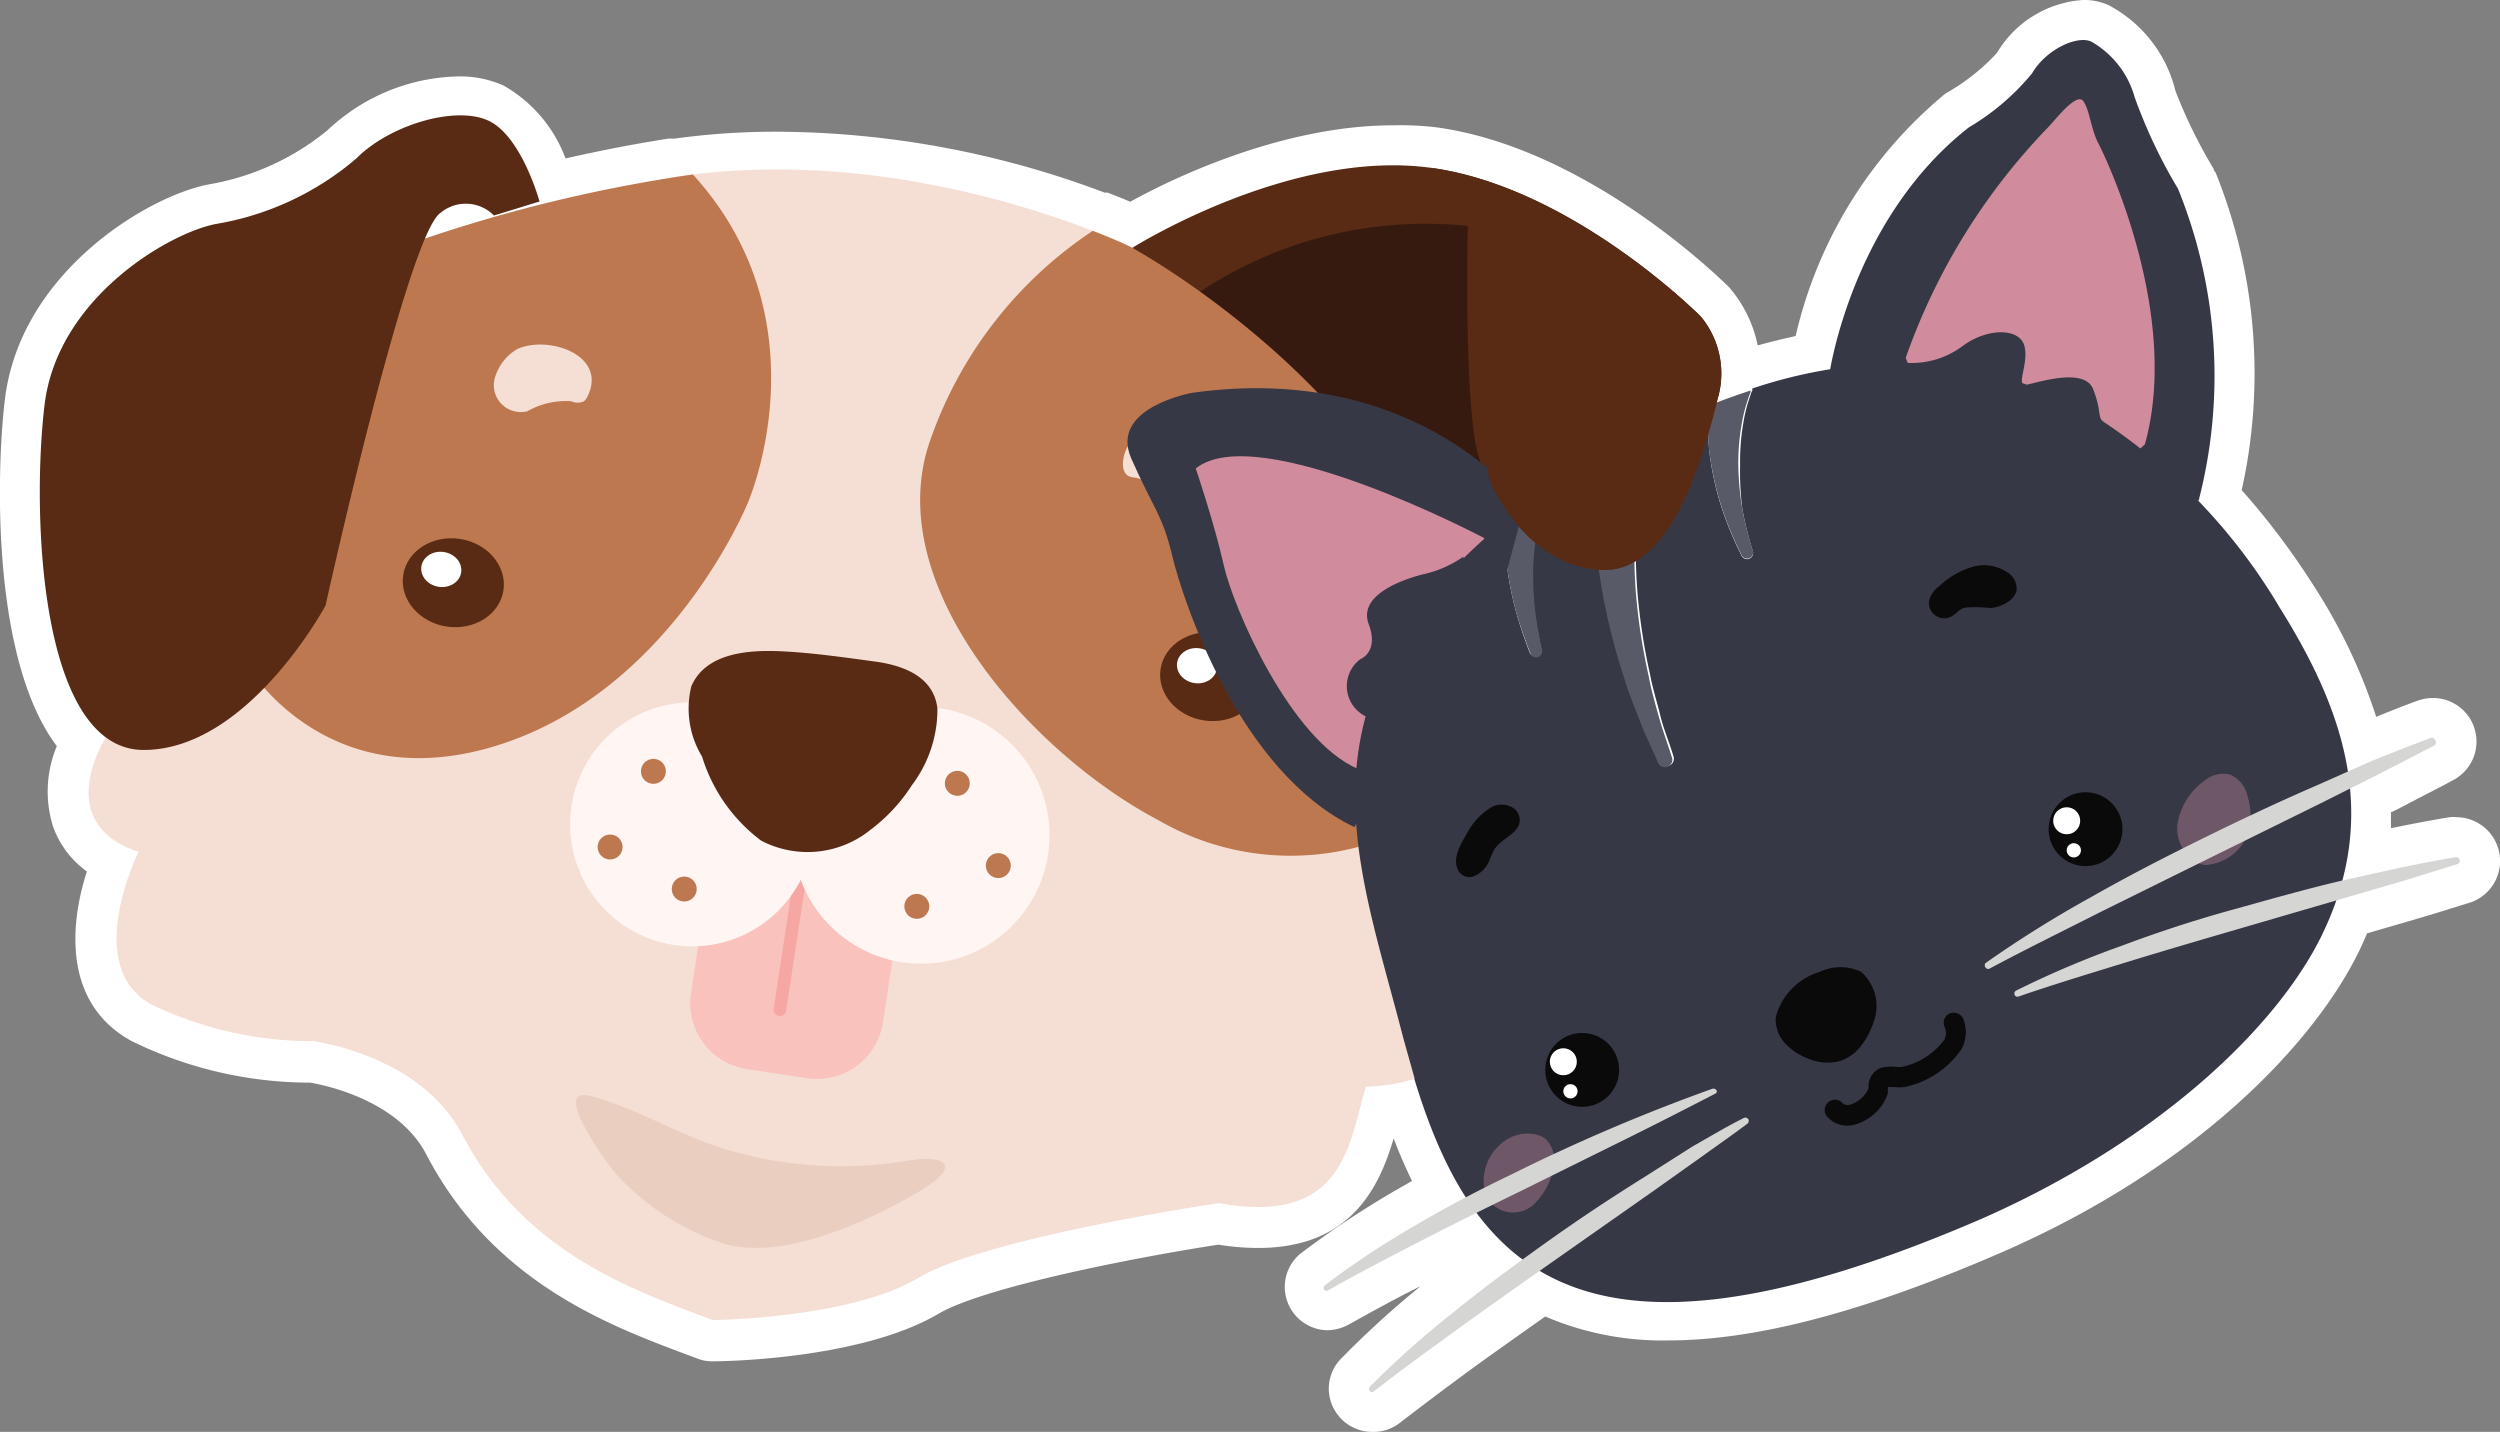
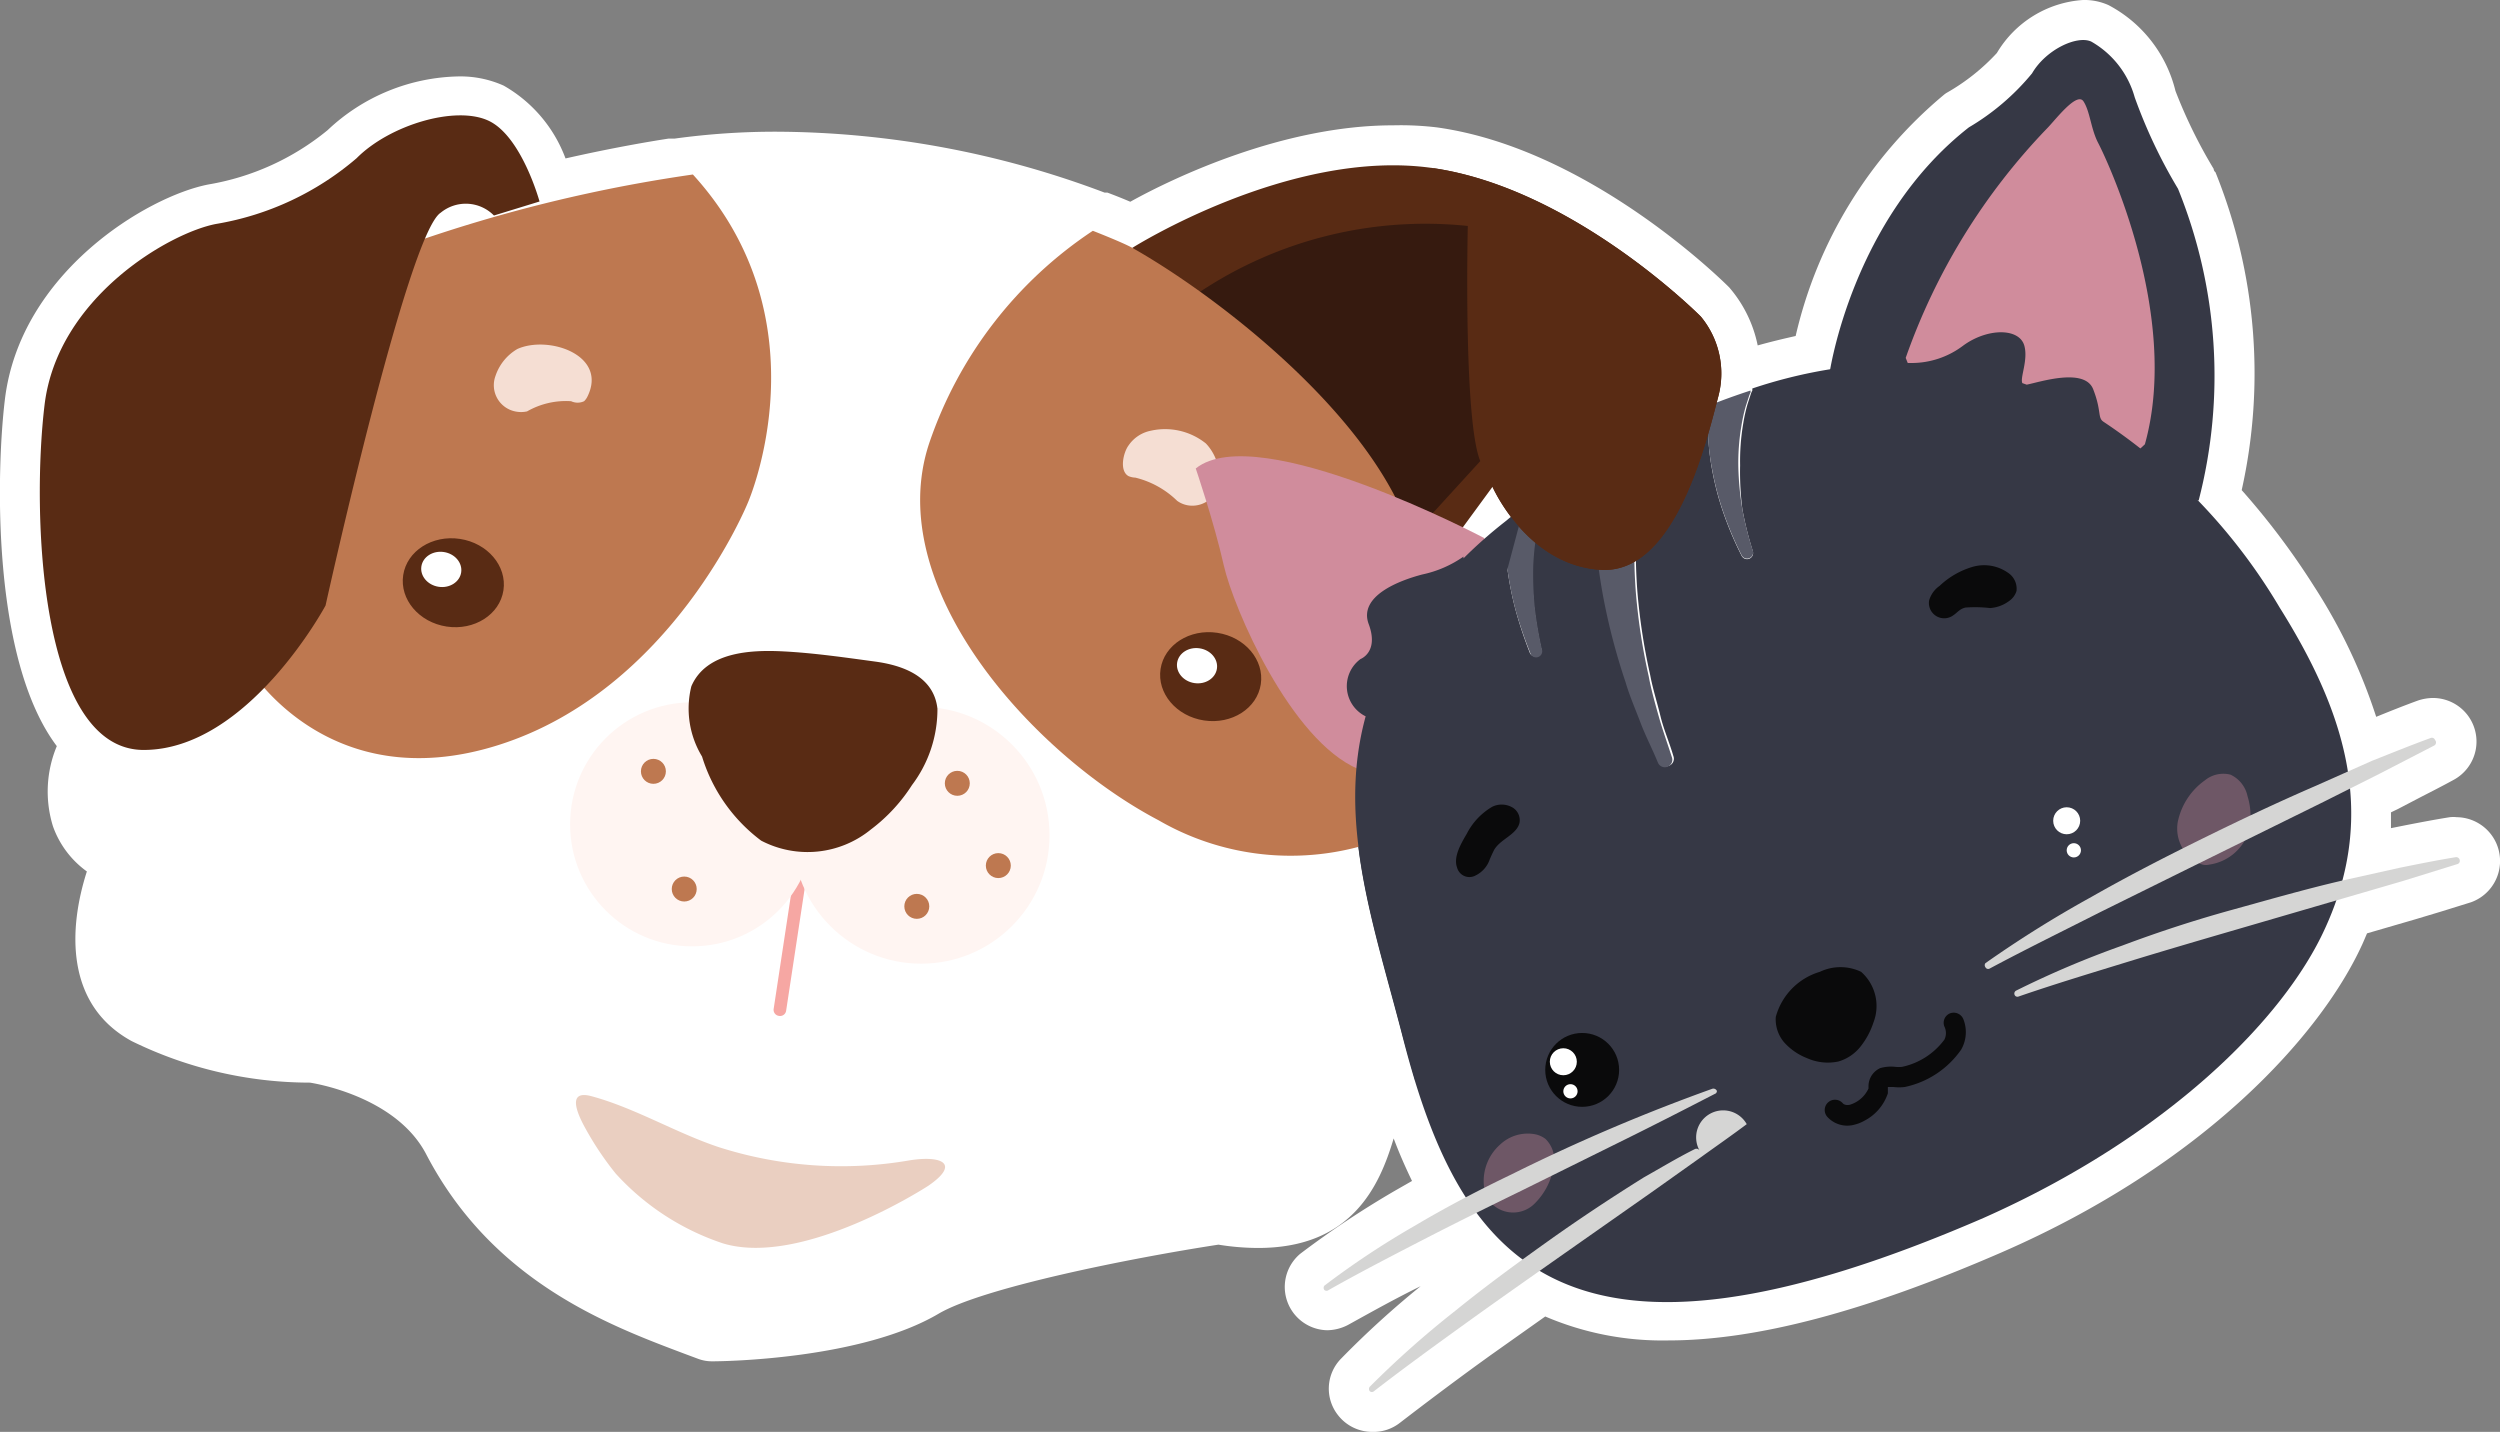
<svg xmlns="http://www.w3.org/2000/svg" width="98.14" height="56.21" viewBox="0 0 98.14 56.21">
  <rect x="0" y="0" width="98.14" height="56.21" fill="#808080" stroke="none" />
  <defs>
    <style>
      .cls-1 {
        fill: #fff;
      }

      .cls-2 {
        fill: #363845;
      }

      .cls-3 {
        fill: #d08c9c;
      }

      .cls-4 {
        fill: #585a68;
      }

      .cls-5 {
        fill: #0a0a0b;
      }

      .cls-6 {
        fill: #6e5766;
      }

      .cls-7 {
        fill: #d5d5d4;
      }

      .cls-8 {
        fill: #592b14;
      }

      .cls-9 {
        fill: #361a0f;
      }

      .cls-10 {
        fill: #f5ded3;
      }

      .cls-11 {
        fill: #be7850;
      }

      .cls-12 {
        fill: #f9c2bd;
      }

      .cls-13 {
        fill: #eacfc1;
      }

      .cls-14 {
        fill: #f6a7a3;
      }

      .cls-15 {
        fill: #fff5f2;
      }
    </style>
  </defs>
  <g id="Layer_2" data-name="Layer 2">
    <g id="OLÁ">
      <g>
        <path class="cls-1" d="M53.86,56.21a1.7,1.7,0,0,1-1.33-.65,1.68,1.68,0,0,1,.12-2.23,36.2,36.2,0,0,1,3.12-2.84c-1,.49-1.91,1-2.85,1.52a1.82,1.82,0,0,1-.82.21,1.7,1.7,0,0,1-1.06-3,36.59,36.59,0,0,1,3.76-2.5l.63-.36c-.25-.52-.5-1.08-.72-1.67-.56,1.88-1.65,4.3-5.32,4.3a9.83,9.83,0,0,1-1.56-.13c-3.45.53-9.27,1.69-11,2.72-3,1.76-8.27,1.86-8.87,1.86h0a1.54,1.54,0,0,1-.56-.1l-.51-.19c-3-1.13-7.55-2.83-10.16-7.84-1.11-2.13-4-2.72-4.56-2.81a15.93,15.93,0,0,1-7-1.63c-2.62-1.43-2.48-4.42-1.76-6.66a3.71,3.71,0,0,1-1.33-1.77,4.62,4.62,0,0,1,.15-3.15C-.33,25.89-.15,18.54.19,15.7c.59-5,5.6-8,8-8.46a10,10,0,0,0,4.67-2.13A7.69,7.69,0,0,1,18,3a4.15,4.15,0,0,1,1.77.36,5.48,5.48,0,0,1,2.43,2.86c1.85-.42,3.28-.66,4.05-.78l.24,0a29,29,0,0,1,4-.27A36.81,36.81,0,0,1,43.36,7.56l.11,0c.16.06.53.2.9.36,1.69-.94,6-3,10.31-3A12,12,0,0,1,56.4,5c6,.83,11.26,6.06,11.48,6.28A5,5,0,0,1,69,13.56c.5-.14,1-.26,1.49-.37a17.4,17.4,0,0,1,5.81-9.46.91.91,0,0,1,.16-.11,8.15,8.15,0,0,0,1.93-1.54A4.26,4.26,0,0,1,81.77,0a2.32,2.32,0,0,1,1,.2,5.2,5.2,0,0,1,2.63,3.37,19.55,19.55,0,0,0,1.5,3.06s0,.08.07.13A21.07,21.07,0,0,1,88,19.24,29.11,29.11,0,0,1,90.83,23a21.73,21.73,0,0,1,2.45,5.14c.54-.22,1.09-.44,1.64-.64a1.91,1.91,0,0,1,.58-.1,1.71,1.71,0,0,1,.81,3.22c-.42.23-.85.45-1.28.67l-.9.47-.27.13c0,.2,0,.41,0,.62l.6-.12c.57-.11,1.14-.22,1.71-.31a1.18,1.18,0,0,1,.27,0A1.72,1.72,0,0,1,97,35.42l-1.19.37-1,.3-1.89.55c-.07.16-.13.31-.2.46-1.64,3.57-6.23,8.62-14.16,12.07-5.34,2.32-9.62,3.45-13.07,3.45h0a11.69,11.69,0,0,1-4.83-.94l-2.16,1.53-.54.39c-1,.73-2,1.48-3,2.25A1.68,1.68,0,0,1,53.86,56.21Z" />
        <path class="cls-1" d="M96.4,33.65c-.74.12-1.48.27-2.22.42l-2.2.49h0a10,10,0,0,0,.3-3.61l1.16-.58,2.17-1.12a.14.14,0,0,0,.06-.18.13.13,0,0,0-.17-.08c-.77.28-1.53.59-2.29.89l-1,.44a17.45,17.45,0,0,0-2.68-6.48,26.36,26.36,0,0,0-3.21-4.21h0A19.54,19.54,0,0,0,85.5,7.41a20.18,20.18,0,0,1-1.7-3.59,3.64,3.64,0,0,0-1.71-2.19c-.56-.25-1.78.32-2.32,1.25A9.36,9.36,0,0,1,77.29,5C73,8.33,72,13.82,71.83,14.54a21.29,21.29,0,0,0-3.07.74c-.45.15-.9.32-1.36.49l.06-.23a3.5,3.5,0,0,0-.69-3.11s-5-5.06-10.58-5.84S44.45,9.73,44.45,9.73c-.37-.21-1.55-.67-1.55-.67h0A33.61,33.61,0,0,0,26.73,6.91l-.22,0a60.46,60.46,0,0,0-9.82,2.4,2.48,2.48,0,0,1,.61-1,1.55,1.55,0,0,1,2.09.11l1.79-.55s-.7-2.56-2-3.17S15.29,4.91,14,6.21A11.35,11.35,0,0,1,8.49,8.79c-1.82.34-6.23,2.88-6.74,7.1C1.32,19.55,1.48,27,4.19,29l-.06,0S2,32.31,5.44,33.44c0,0-2.25,4.51.52,6a14.54,14.54,0,0,0,6.34,1.43s4.21.54,5.84,3.66c2.47,4.76,7,6.2,9.83,7.29,0,0,5.39-.05,8.07-1.65s11.81-3,11.81-3c4.94.9,5.1-2.36,5.77-4.57a7.66,7.66,0,0,0,2-.34.19.19,0,0,1,0,.07h0a18.57,18.57,0,0,0,2,4.54c-.67.36-1.33.72-2,1.11A33.11,33.11,0,0,0,52,50.42a.14.14,0,0,0,0,.17.13.13,0,0,0,.17,0c1.24-.69,2.5-1.34,3.76-2,.7-.36,1.4-.7,2.11-1a8.39,8.39,0,0,0,1.78,1.79c-.9.65-1.8,1.32-2.66,2a37.18,37.18,0,0,0-3.38,3,.14.14,0,0,0,0,.17.12.12,0,0,0,.17,0c1.19-.92,2.4-1.79,3.61-2.67,1-.71,2-1.4,3-2.09,3.34,2,8.6,1.71,17.4-2.12C85.07,44.61,89.66,40,91.27,36.45a10.84,10.84,0,0,0,.43-1.1l.45-.13,2.16-.63,2.16-.67a.13.13,0,0,0,.09-.15A.14.14,0,0,0,96.4,33.65Z" />
        <g>
          <g>
            <path class="cls-2" d="M86.31,19.65A19.54,19.54,0,0,0,85.5,7.41a20.18,20.18,0,0,1-1.7-3.59,3.64,3.64,0,0,0-1.71-2.19c-.56-.25-1.78.32-2.32,1.25A9.36,9.36,0,0,1,77.29,5c-4.6,3.6-5.47,9.65-5.47,9.65Z" />
            <path class="cls-3" d="M74.81,14.05a24.83,24.83,0,0,1,5.54-9c.32-.32,1.18-1.47,1.44-1.07s.29,1.09.58,1.64,3.25,6.73,1.83,11.82l-2,1.88L79.8,16.11l-2-.06V14.27l-2.67.57Z" />
            <g>
              <path class="cls-2" d="M89.49,23.85a22.52,22.52,0,0,0-6.91-7.29h0c-.25-.16-.07-.41-.41-1.28s-2.13-.27-2.61-.18h0l-.17-.06c-.1-.21.23-.89.08-1.46-.19-.72-1.47-.71-2.42,0a3.35,3.35,0,0,1-2,.67h-.11a19.2,19.2,0,0,0-6.15,1v0l0,.08a.87.87,0,0,0-.07.17l-.12.37a6.6,6.6,0,0,0-.17.77,8.71,8.71,0,0,0-.12,1.62A11.66,11.66,0,0,0,68.4,20a13.56,13.56,0,0,0,.41,1.64h0a.24.24,0,0,1-.16.3.24.24,0,0,1-.28-.12,13.25,13.25,0,0,1-.7-1.64,11.12,11.12,0,0,1-.46-1.74,9.33,9.33,0,0,1-.16-1.84,5.31,5.31,0,0,1,0-.69q-1.14.45-2.34,1.05v0a.84.84,0,0,0,0,.14,1.21,1.21,0,0,0,0,.18c0,.12-.07.25-.1.38s-.1.51-.15.77c-.08.52-.15,1.05-.18,1.58a20.75,20.75,0,0,0,0,3.25,24,24,0,0,0,.5,3.24c.1.54.27,1.06.4,1.6s.34,1,.51,1.58v0a.29.29,0,0,1-.55.21c-.23-.52-.47-1-.68-1.56s-.43-1.05-.59-1.6a24.92,24.92,0,0,1-.87-3.32A23.2,23.2,0,0,1,62.56,20a17.26,17.26,0,0,1,0-1.76v-.11c-.65.37-1.25.75-1.81,1.13a6.87,6.87,0,0,0-.39,1.26,10.84,10.84,0,0,0-.2,1.63,13.39,13.39,0,0,0,.06,1.67,15.94,15.94,0,0,0,.29,1.68h0a.24.24,0,0,1-.45.14A16.66,16.66,0,0,1,59.51,24a13,13,0,0,1-.35-1.78,11.82,11.82,0,0,1-.08-1.69,18,18,0,0,0-1.63,1.44l0-.07a4.4,4.4,0,0,1-1.61.7c-.92.24-2.52.85-2.11,1.95s-.32,1.37-.32,1.37a1.32,1.32,0,0,0,.2,2.25c-1.14,4.17.34,8.19,1.48,12.64,2.29,8.87,6.44,14.08,22.78,7C85.07,44.61,89.66,40,91.27,36.45,93.4,31.82,91.94,27.76,89.49,23.85Z" />
              <g>
                <path class="cls-4" d="M67.21,18.42a11.12,11.12,0,0,0,.46,1.74,13.25,13.25,0,0,0,.7,1.64.24.24,0,0,0,.28.12.24.24,0,0,0,.16-.3h0A13.56,13.56,0,0,1,68.4,20a11.66,11.66,0,0,1-.16-1.66,8.71,8.71,0,0,1,.12-1.62,6.6,6.6,0,0,1,.17-.77l.12-.37a.87.87,0,0,1,.07-.17l0-.08v0c-.55.18-1.11.38-1.68.61a5.31,5.31,0,0,0,0,.69A9.33,9.33,0,0,0,67.21,18.42Z" />
                <path class="cls-4" d="M62.56,20a23.2,23.2,0,0,0,.38,3.45,24.92,24.92,0,0,0,.87,3.32c.16.55.39,1.07.59,1.6s.45,1,.68,1.56a.29.29,0,0,0,.55-.21v0c-.17-.53-.36-1.05-.51-1.58s-.3-1.06-.4-1.6a24,24,0,0,1-.5-3.24,20.75,20.75,0,0,1,0-3.25c0-.53.1-1.06.18-1.58,0-.26.09-.52.15-.77s.06-.26.1-.38a1.21,1.21,0,0,1,0-.18.84.84,0,0,1,0-.14v0l-.73.37c-.5.27-1,.53-1.42.8v.11A17.26,17.26,0,0,0,62.56,20Z" />
                <path class="cls-4" d="M59.51,24a16.66,16.66,0,0,0,.58,1.68.24.24,0,0,0,.45-.14h0a15.94,15.94,0,0,1-.29-1.68,13.39,13.39,0,0,1-.06-1.67,10.84,10.84,0,0,1,.2-1.63,6.87,6.87,0,0,1,.39-1.26c-.61.41-1.18.82-1.7,1.24a11.82,11.82,0,0,0,.08,1.69A13,13,0,0,0,59.51,24Z" />
              </g>
            </g>
            <path class="cls-5" d="M58.48,33.74c.05-.12.11-.25.17-.37.24-.43.89-.6,1-1.07a.58.58,0,0,0-.33-.63.84.84,0,0,0-.74,0,2.59,2.59,0,0,0-1,1.06c-.21.36-.54.9-.38,1.33a.5.5,0,0,0,.72.31A1.09,1.09,0,0,0,58.48,33.74Z" />
            <path class="cls-5" d="M78.12,23.87a1.39,1.39,0,0,0,.74-.27.74.74,0,0,0,.3-.4.75.75,0,0,0-.34-.72,1.63,1.63,0,0,0-1.41-.22,3.2,3.2,0,0,0-1.27.74,1.05,1.05,0,0,0-.41.57.6.6,0,0,0,.94.59c.18-.12.26-.26.49-.31A5.15,5.15,0,0,1,78.12,23.87Z" />
            <path class="cls-6" d="M61,45.71a1.15,1.15,0,0,0-.33-1,1,1,0,0,0-.39-.18,1.58,1.58,0,0,0-1.39.4,1.91,1.91,0,0,0-.56,2,1.19,1.19,0,0,0,1.88.35A2.61,2.61,0,0,0,61,45.71Z" />
            <path class="cls-6" d="M86.46,33.94a1.3,1.3,0,0,1-.75-.59,1.52,1.52,0,0,1-.22-1.08,2.65,2.65,0,0,1,1.07-1.64,1.14,1.14,0,0,1,1-.22,1.2,1.2,0,0,1,.67.85,2.51,2.51,0,0,1,0,1.51,1.91,1.91,0,0,1-1.5,1.17A.54.54,0,0,1,86.46,33.94Z" />
            <g>
-               <circle class="cls-5" cx="81.87" cy="32.55" r="1.45" />
              <circle class="cls-1" cx="81.13" cy="32.22" r="0.53" />
              <circle class="cls-1" cx="81.41" cy="33.38" r="0.28" />
            </g>
            <circle class="cls-5" cx="62.11" cy="42" r="1.45" />
            <circle class="cls-1" cx="61.37" cy="41.68" r="0.53" />
            <circle class="cls-1" cx="61.65" cy="42.84" r="0.28" />
            <path class="cls-5" d="M69.71,39.92a1.39,1.39,0,0,0,.33,1,2.35,2.35,0,0,0,.9.62,2,2,0,0,0,1.23.13,1.72,1.72,0,0,0,.87-.59,3,3,0,0,0,.5-.93,1.79,1.79,0,0,0-.48-2,1.88,1.88,0,0,0-1.62,0A2.54,2.54,0,0,0,69.71,39.92Z" />
            <path class="cls-5" d="M73.18,44a1.5,1.5,0,0,1-.38.15,1.06,1.06,0,0,1-1.07-.31.4.4,0,0,1,.61-.53s.08.1.27.06a1.18,1.18,0,0,0,.74-.64s0-.07,0-.1a.78.78,0,0,1,.46-.7,1.51,1.51,0,0,1,.59-.05,1.2,1.2,0,0,0,.27,0,2.79,2.79,0,0,0,1.66-1.07.58.58,0,0,0,0-.51.4.4,0,0,1,.22-.52.41.41,0,0,1,.52.22,1.38,1.38,0,0,1-.08,1.2,3.6,3.6,0,0,1-2.21,1.47,1.79,1.79,0,0,1-.46,0h-.21s0,0,0,.07l0,.18A1.88,1.88,0,0,1,73.18,44Z" />
            <path class="cls-7" d="M67.36,42.92c-1.26.65-2.53,1.3-3.81,1.93l-3.82,1.89c-1.27.62-2.55,1.25-3.81,1.9s-2.52,1.3-3.76,2a.13.13,0,0,1-.17,0,.14.14,0,0,1,0-.17,33.11,33.11,0,0,1,3.58-2.37c1.23-.73,2.5-1.39,3.77-2a72.83,72.83,0,0,1,7.88-3.36.15.15,0,0,1,.18.09A.15.15,0,0,1,67.36,42.92Z" />
-             <path class="cls-7" d="M68.57,44.13c-.6.45-1.22.88-1.83,1.32l-1.83,1.3-3.69,2.59c-1.22.86-2.45,1.72-3.67,2.6s-2.42,1.75-3.61,2.67a.12.12,0,0,1-.17,0,.14.14,0,0,1,0-.17,37.18,37.18,0,0,1,3.38-3c1.17-.95,2.39-1.84,3.61-2.71s2.49-1.71,3.77-2.51L66.45,45c.66-.37,1.3-.76,2-1.11a.14.14,0,0,1,.19.06A.15.15,0,0,1,68.57,44.13Z" />
+             <path class="cls-7" d="M68.57,44.13c-.6.45-1.22.88-1.83,1.32l-1.83,1.3-3.69,2.59c-1.22.86-2.45,1.72-3.67,2.6s-2.42,1.75-3.61,2.67a.12.12,0,0,1-.17,0,.14.14,0,0,1,0-.17,37.18,37.18,0,0,1,3.38-3c1.17-.95,2.39-1.84,3.61-2.71s2.49-1.71,3.77-2.51c.66-.37,1.3-.76,2-1.11a.14.14,0,0,1,.19.06A.15.15,0,0,1,68.57,44.13Z" />
            <path class="cls-7" d="M96.47,33.92l-2.16.67-2.16.63-4.32,1.26c-1.44.42-2.88.84-4.31,1.28s-2.86.87-4.28,1.36a.12.12,0,0,1-.16-.08.13.13,0,0,1,.06-.15,37.24,37.24,0,0,1,4.17-1.77c1.41-.53,2.85-1,4.3-1.4s2.9-.82,4.37-1.16l2.2-.49c.74-.15,1.48-.3,2.22-.42a.14.14,0,0,1,.16.12A.13.13,0,0,1,96.47,33.92Z" />
            <path class="cls-7" d="M95.57,29.26,93.4,30.38l-2.19,1.1-4.38,2.16L82.46,35.8c-1.46.74-2.91,1.45-4.35,2.22a.12.12,0,0,1-.17-.05.13.13,0,0,1,0-.16,44.55,44.55,0,0,1,4.16-2.6c1.42-.81,2.88-1.56,4.34-2.28s2.94-1.42,4.44-2.07l2.25-1c.76-.3,1.52-.61,2.29-.89a.13.13,0,0,1,.17.08A.14.14,0,0,1,95.57,29.26Z" />
          </g>
          <g>
            <path class="cls-8" d="M44.45,9.73s6.19-3.91,11.74-3.14,10.58,5.84,10.58,5.84a3.5,3.5,0,0,1,.69,3.11c-.48,1.83-1.7,7-4.61,6.83s-4.26-3.26-4.26-3.26L55.74,23Z" />
            <path class="cls-9" d="M47.1,11.46A16,16,0,0,1,57.62,8.87s-.18,7.61.49,9.23l-2.92,3.2Z" />
-             <path class="cls-10" d="M47.85,47.23c4.94.9,5.1-2.36,5.77-4.57,0,0,4.34,0,4.13-3.14s-3.44-6.59-3.44-6.59-19.23-6.4-16-12.72A114.66,114.66,0,0,1,44.45,9.73S36.07,5.6,26.73,6.91s-6.18,12.37-6.18,12.37l-5.9,8.8S11,25.27,10.81,25.45a36.42,36.42,0,0,1-3.63,1L4.13,29S2,32.31,5.44,33.44c0,0-2.25,4.51.52,6a14.54,14.54,0,0,0,6.34,1.43s4.21.54,5.84,3.66c2.47,4.76,7,6.2,9.83,7.29,0,0,5.39-.05,8.07-1.65S47.85,47.23,47.85,47.23Z" />
            <path class="cls-11" d="M27.2,6.85a58.7,58.7,0,0,0-16.42,4.88C2.68,15.62,9.69,26.1,9.69,26.1s3.09,5.31,9.9,3.14,9.77-9.51,9.77-9.51S32.47,12.63,27.2,6.85Z" />
            <path class="cls-11" d="M44.45,9.73c3.9,2.2,11.83,8.41,11.27,13.92a86.31,86.31,0,0,1-1.41,9.28,10.35,10.35,0,0,1-8.83-.73c-4.93-2.59-10.89-9.15-9-14.81A16.28,16.28,0,0,1,42.9,9.06S44.08,9.52,44.45,9.73Z" />
            <path class="cls-8" d="M21.18,7.91s-.7-2.56-2-3.17S15.29,4.91,14,6.21A11.35,11.35,0,0,1,8.49,8.79c-1.82.34-6.23,2.88-6.74,7.1S1.54,29.44,5.64,29.44s7.14-5.67,7.14-5.67S16,9.18,17.3,8.35a1.55,1.55,0,0,1,2.09.11Z" />
-             <path class="cls-12" d="M27.32,33.76h7.62a0,0,0,0,1,0,0v5.82a2.61,2.61,0,0,1-2.61,2.61h-2.4a2.61,2.61,0,0,1-2.61-2.61V33.76a0,0,0,0,1,0,0Z" transform="translate(6.04 -4.23) rotate(8.61)" />
            <path class="cls-13" d="M23,44.33c-.45-.8-.66-1.53.21-1.3,1.71.46,3.32,1.44,5,2a15.76,15.76,0,0,0,7.5.52c1.26-.2,2,.13.73,1,0,0-4.92,3.21-8.06,2.26a9.91,9.91,0,0,1-4.21-2.74A12.09,12.09,0,0,1,23,44.33Z" />
            <path class="cls-14" d="M30.58,39.88a.24.24,0,0,1-.21-.27l.75-4.94a.25.25,0,0,1,.28-.21.25.25,0,0,1,.21.28l-.75,4.94A.24.24,0,0,1,30.58,39.88Z" />
            <circle class="cls-15" cx="27.17" cy="32.36" r="4.79" />
            <circle class="cls-15" cx="36.16" cy="32.79" r="5.04" />
            <path class="cls-8" d="M34.19,32.56a6.67,6.67,0,0,0,1.61-1.74,4.94,4.94,0,0,0,1-3c-.14-1.26-1.34-1.7-2.45-1.85s-2.41-.34-3.62-.4-3,0-3.59,1.37a3.63,3.63,0,0,0,.42,2.76A6.5,6.5,0,0,0,29.88,33,3.93,3.93,0,0,0,34.19,32.56Z" />
            <ellipse class="cls-8" cx="17.79" cy="22.88" rx="1.74" ry="1.99" transform="translate(-7.49 37.04) rotate(-81.39)" />
            <ellipse class="cls-8" cx="47.53" cy="26.56" rx="1.74" ry="1.99" transform="translate(14.15 69.58) rotate(-81.39)" />
            <ellipse class="cls-1" cx="17.33" cy="22.36" rx="0.69" ry="0.79" transform="translate(-7.38 36.14) rotate(-81.39)" />
            <ellipse class="cls-1" cx="46.99" cy="26.14" rx="0.69" ry="0.79" transform="translate(14.11 68.68) rotate(-81.39)" />
            <path class="cls-10" d="M20.22,16.15a1.1,1.1,0,0,0,.47,0,3.07,3.07,0,0,1,1.73-.4.6.6,0,0,0,.51,0,.67.67,0,0,0,.12-.16c.84-1.65-1.52-2.44-2.74-1.89a1.93,1.93,0,0,0-.86,1.06A1.05,1.05,0,0,0,20.22,16.15Z" />
            <path class="cls-10" d="M46.65,19.84a1,1,0,0,1-.44-.18,3.56,3.56,0,0,0-1.64-.91.76.76,0,0,1-.27-.06c-.37-.21-.2-.93,0-1.2a1.38,1.38,0,0,1,.87-.58,2.56,2.56,0,0,1,2.17.5,1.91,1.91,0,0,1,.52,1.27A1.06,1.06,0,0,1,46.65,19.84Z" />
            <circle class="cls-11" cx="25.65" cy="30.28" r="0.49" />
            <circle class="cls-11" cx="37.58" cy="30.75" r="0.49" />
            <circle class="cls-11" cx="39.19" cy="33.98" r="0.49" />
            <circle class="cls-11" cx="35.99" cy="35.58" r="0.49" />
-             <circle class="cls-11" cx="23.95" cy="33.25" r="0.49" />
            <circle class="cls-11" cx="26.86" cy="34.9" r="0.49" />
          </g>
-           <path class="cls-2" d="M53.17,32.47c-4.56-2.18-6.76-9-7.15-10.64S45.29,20,44.41,18s2.39-2.58,2.39-2.58c9-1.26,13.08,4.48,13.08,4.48Z" />
          <path class="cls-3" d="M58.26,21.12s-8.88-4.69-11.32-2.73c0,0,.72,2.11,1.1,3.8s2.63,6.88,5.28,8l1.94-3.64-.14-3.11L58.51,22Z" />
          <path class="cls-2" d="M59.08,20.48a18,18,0,0,0-1.63,1.44l0-.07a4.4,4.4,0,0,1-1.61.7c-.92.24-2.52.85-2.11,1.95s-.32,1.37-.32,1.37a1.32,1.32,0,0,0,.2,2.25c-1.14,4.17.34,8.19,1.48,12.64l.46,1.64,2.52-.72.77-2.55s-2.66-3.71-2.26-6.1a49.7,49.7,0,0,1,1.14-4.91l1.32-5.27.8-3" />
          <path class="cls-8" d="M58.59,19.11s1.35,3.09,4.26,3.26,4.13-5,4.61-6.83a3.5,3.5,0,0,0-.69-3.11s-5-5.06-10.58-5.84a4.11,4.11,0,0,1,2.52,3.54c.37,2.85.58,5.76.37,5.88a5.23,5.23,0,0,0-.57,1.43A2.11,2.11,0,0,0,58.59,19.11Z" />
        </g>
      </g>
    </g>
  </g>
</svg>